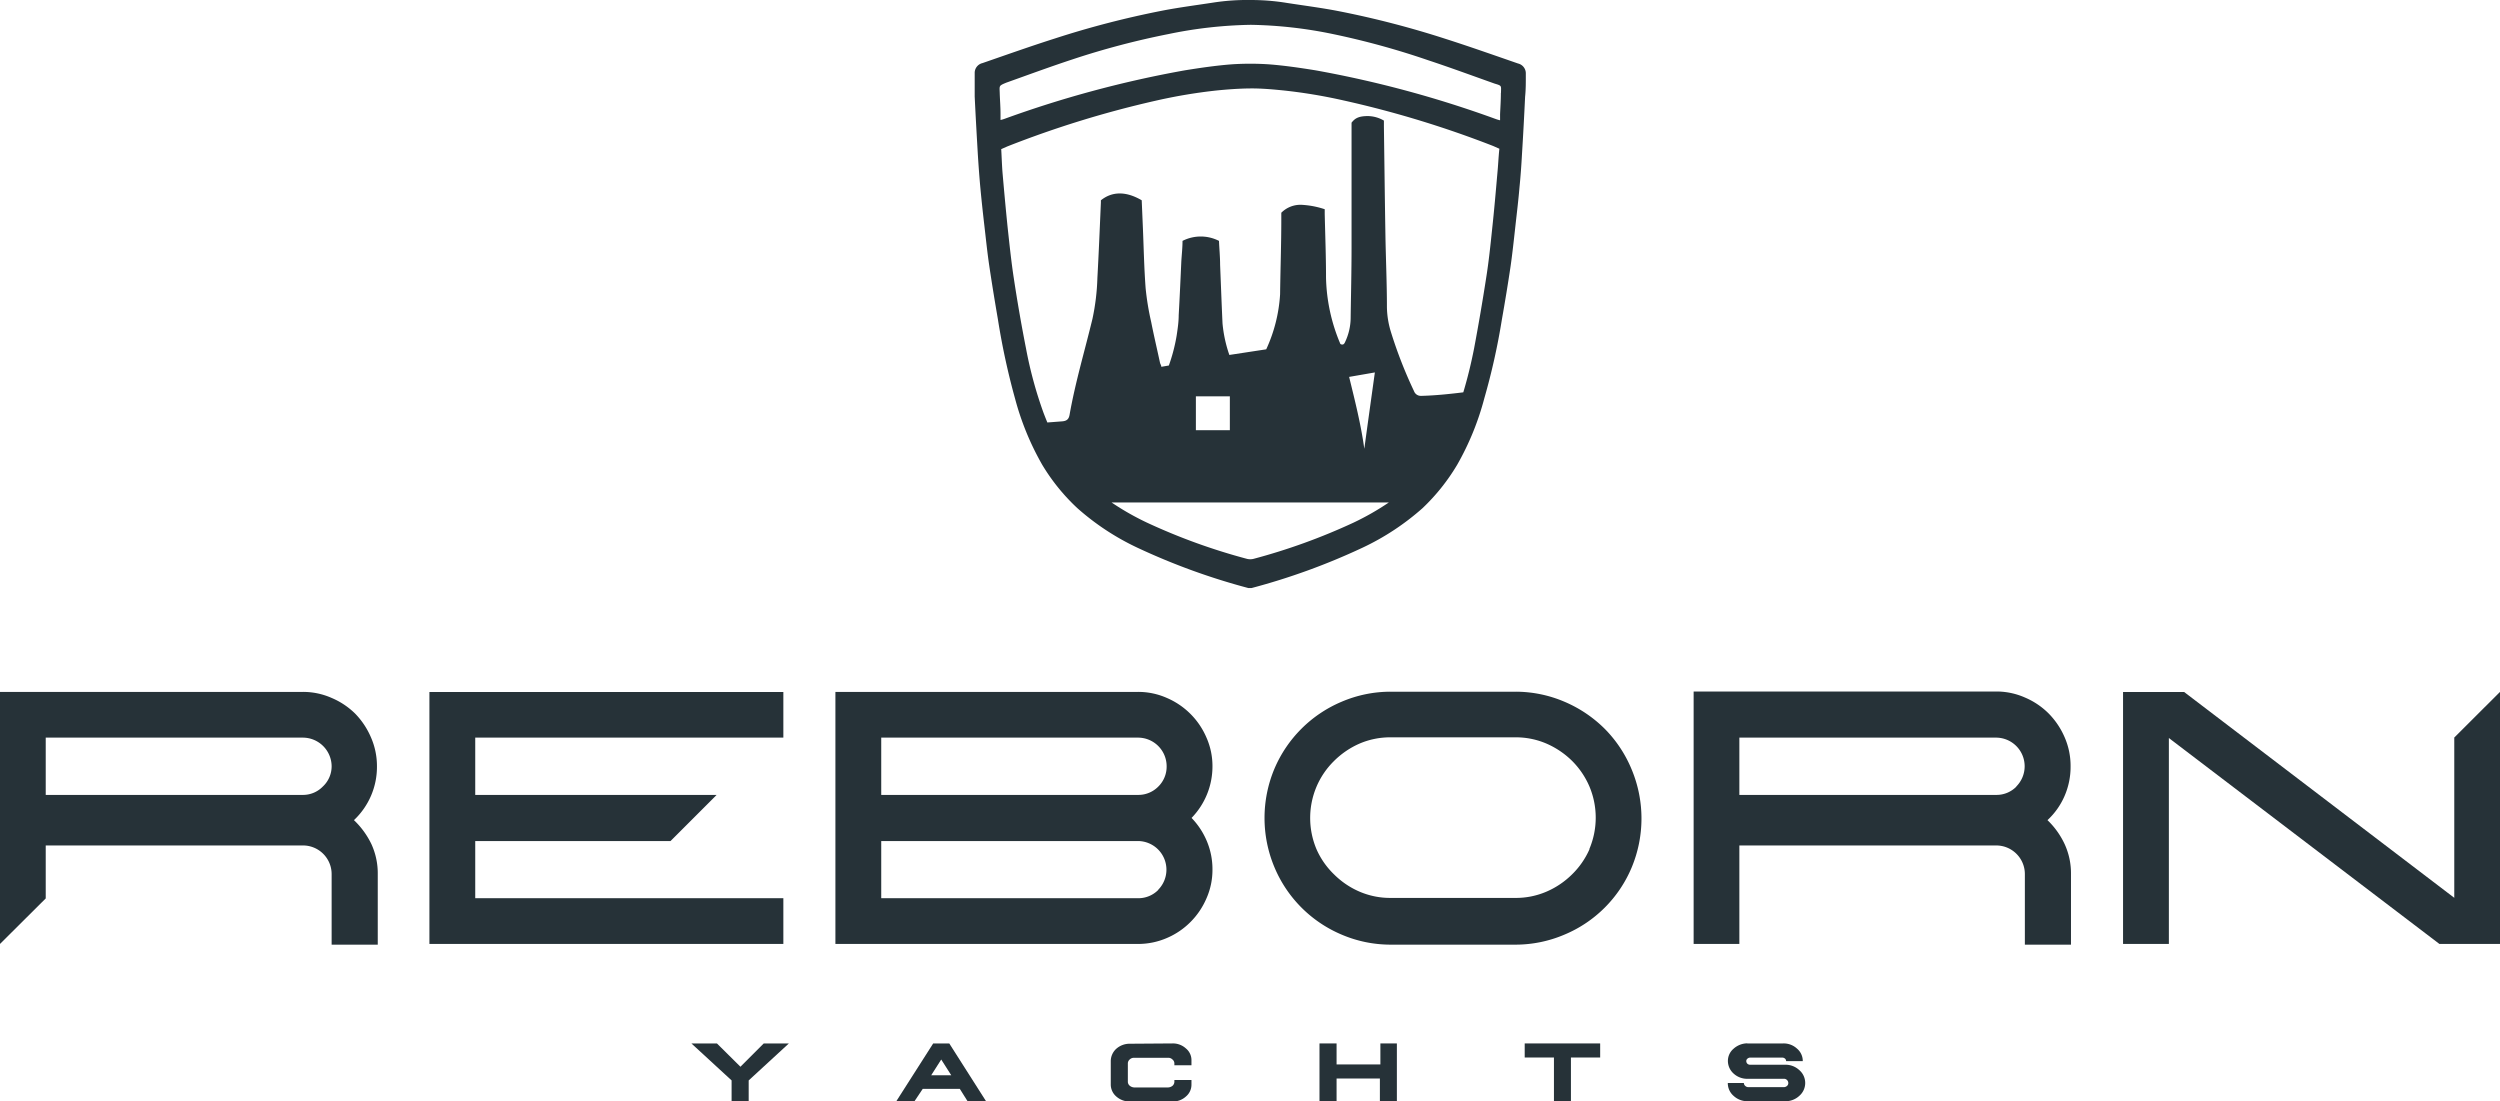
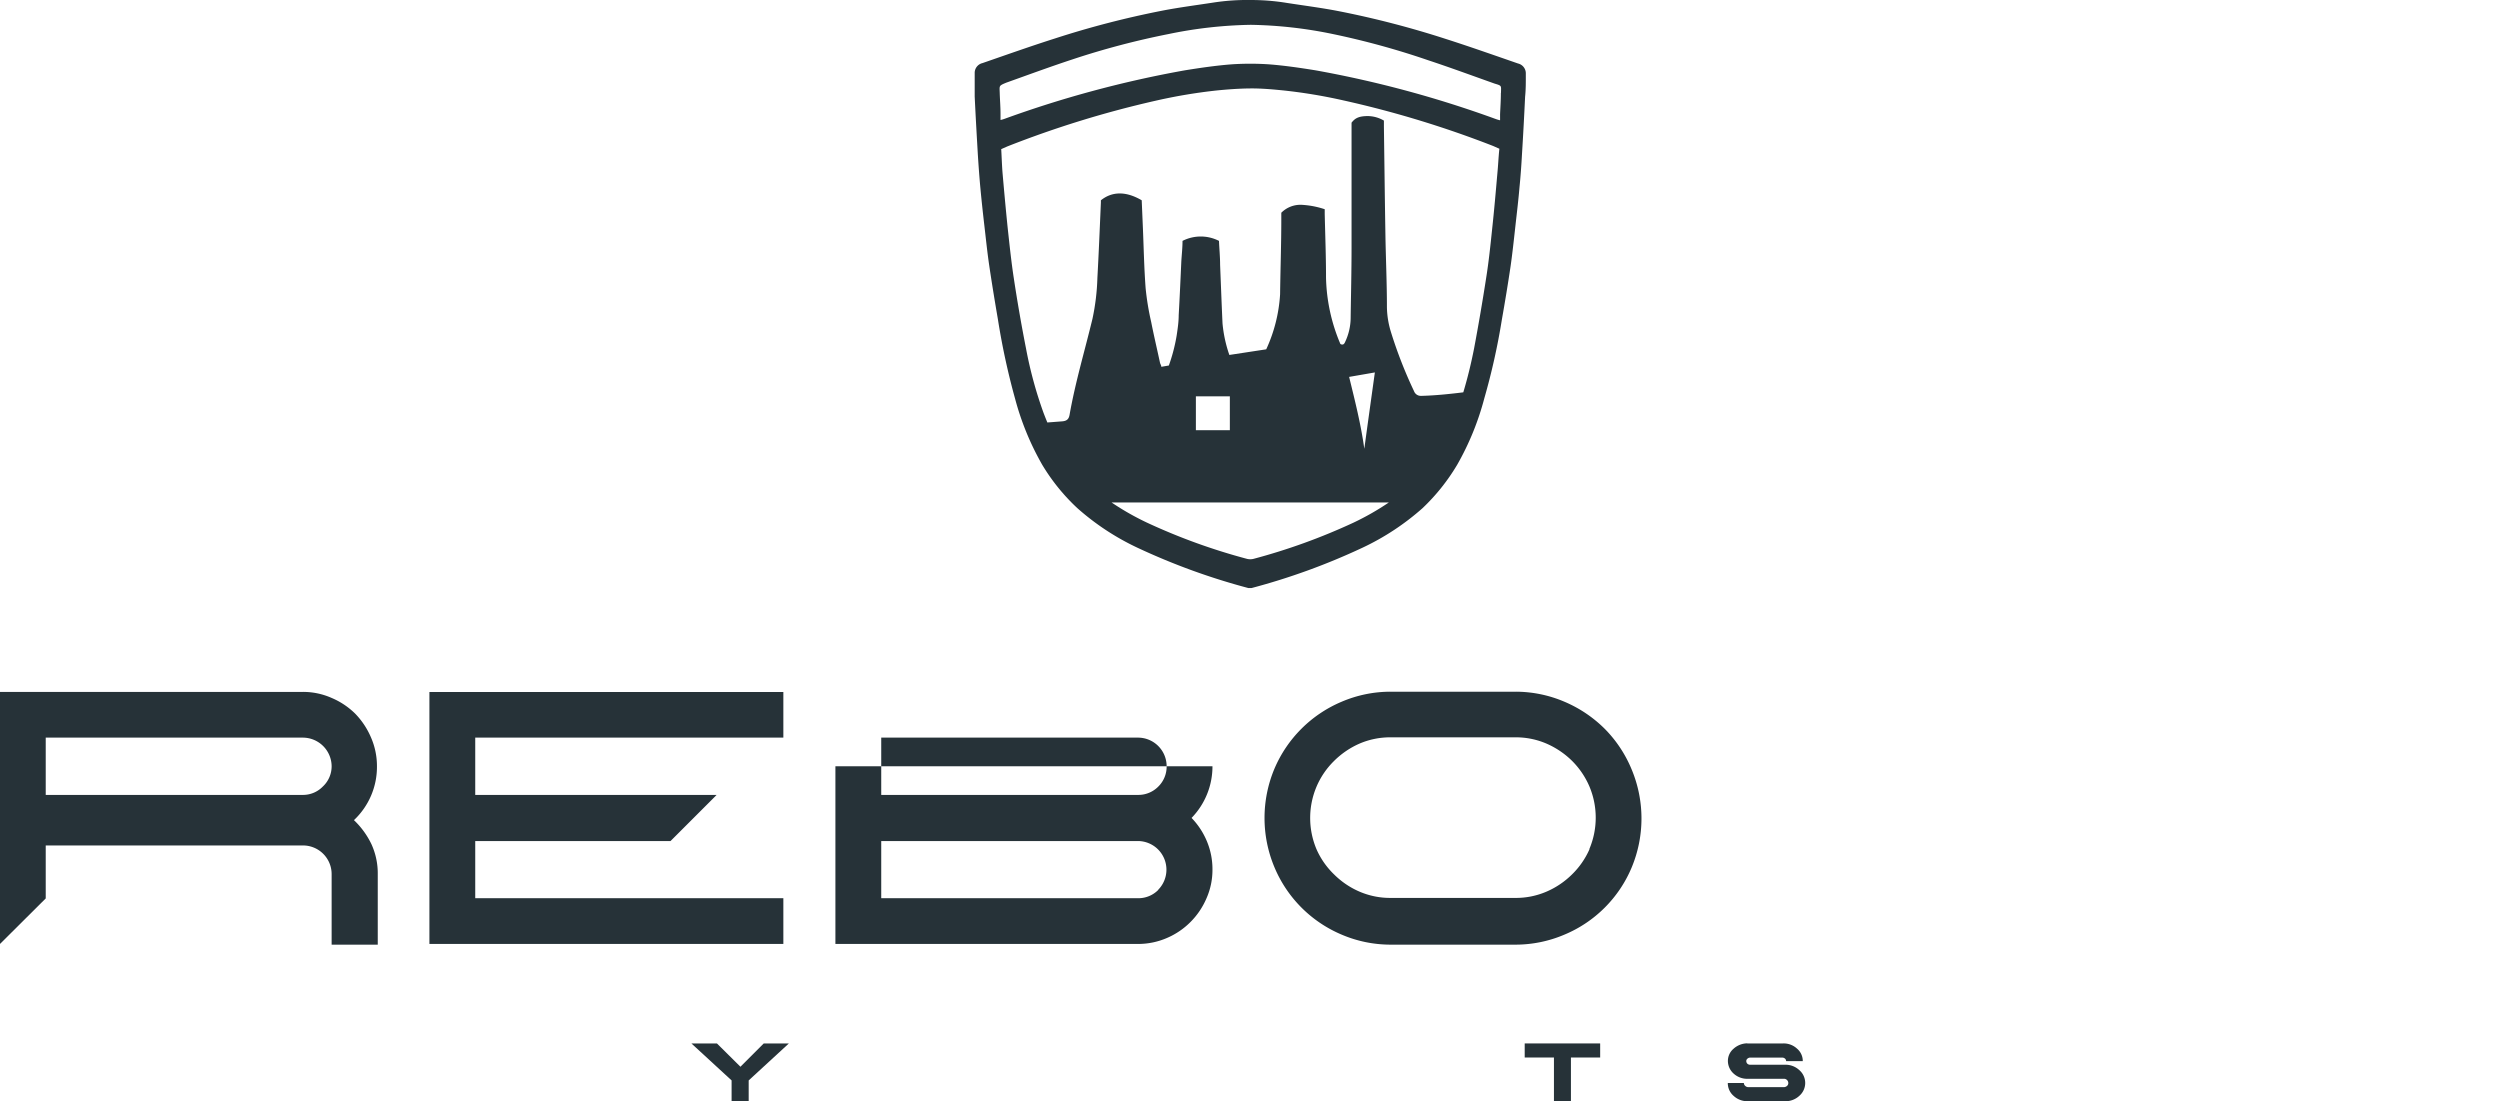
<svg xmlns="http://www.w3.org/2000/svg" id="Layer_1" data-name="Layer 1" width="248.77" height="109.58" viewBox="0 0 248.77 109.58">
  <defs>
    <style>.cls-1,.cls-2{fill:#263238;}.cls-2{fill-rule:evenodd;}</style>
  </defs>
  <path class="cls-1" d="M71.34,103.83l2.34,2.32L76,103.83h2.5l-4,3.68v2.07h-1.7v-2.07l-4-3.68Z" />
-   <path class="cls-1" d="M94.46,103.83l3.66,5.75H96.28l-.77-1.23H91.82L91,109.58H89.19l3.67-5.75ZM92.66,107h2l-1-1.57Z" />
-   <path class="cls-1" d="M116.67,103.83a1.92,1.92,0,0,1,1.34.5,1.5,1.5,0,0,1,.55,1.21V106h-1.7v-.17a.5.5,0,0,0-.19-.4.56.56,0,0,0-.44-.17h-3.36a.6.6,0,0,0-.46.17.52.52,0,0,0-.18.4v1.8a.52.52,0,0,0,.19.41.75.75,0,0,0,.45.17h3.36a.75.75,0,0,0,.45-.17.54.54,0,0,0,.18-.41v-.16h1.7v.43a1.53,1.53,0,0,1-.55,1.21,1.92,1.92,0,0,1-1.34.5h-4.25a2,2,0,0,1-1.34-.5,1.57,1.57,0,0,1-.55-1.21v-2.33a1.67,1.67,0,0,1,.55-1.21,2,2,0,0,1,1.34-.5Z" />
-   <path class="cls-1" d="M133,103.83v2.09h4.36v-2.09H139v5.75h-1.69v-2.26H133v2.26h-1.7v-5.75Z" />
  <path class="cls-1" d="M159.23,103.83v1.4h-2.91v4.35h-1.69v-4.35h-2.91v-1.4Z" />
  <path class="cls-1" d="M173.88,103.83h3.57a1.94,1.94,0,0,1,1.37.52,1.6,1.6,0,0,1,.57,1.24v0h-1.66v0a.3.3,0,0,0-.11-.25.4.4,0,0,0-.28-.1h-3.18a.41.41,0,0,0-.28.11.3.3,0,0,0-.11.25.36.36,0,0,0,.11.25.4.4,0,0,0,.28.1h1.74q1.18,0,1.74,0a2,2,0,0,1,1.4.53,1.69,1.69,0,0,1,0,2.57,2,2,0,0,1-1.4.53h-3.72a2,2,0,0,1-1.41-.53,1.67,1.67,0,0,1-.58-1.28v0h1.6v0a.38.38,0,0,0,.14.29.45.45,0,0,0,.32.12h3.5a.48.48,0,0,0,.33-.12.36.36,0,0,0,.13-.29.41.41,0,0,0-.13-.3.4.4,0,0,0-.33-.12h-3.61a2,2,0,0,1-1.37-.52,1.69,1.69,0,0,1-.57-1.25,1.58,1.58,0,0,1,.56-1.22,2.08,2.08,0,0,1,1.35-.54h0Z" />
  <path class="cls-1" d="M35.22,81.61a7.27,7.27,0,0,0,2.29-5.36,7.11,7.11,0,0,0-.59-2.86A7.74,7.74,0,0,0,35.33,71,7.5,7.5,0,0,0,33,69.45a7,7,0,0,0-2.87-.6H0V93.93H0L4.55,89.4V84.13H30.11A2.85,2.85,0,0,1,33,87v7h4.59V87a7,7,0,0,0-.63-3A8.17,8.17,0,0,0,35.22,81.61Zm-3.1-3.34a2.74,2.74,0,0,1-2,.83H4.55V73.4H30.11A2.87,2.87,0,0,1,33,76.25,2.75,2.75,0,0,1,32.12,78.27Z" />
  <polygon class="cls-1" points="42.73 93.93 77.95 93.93 77.95 89.38 47.29 89.38 47.29 83.69 66.72 83.69 71.31 79.1 47.29 79.1 47.29 73.4 77.95 73.4 77.95 68.86 42.73 68.86 42.73 93.93" />
-   <path class="cls-1" d="M120.65,76.25a7,7,0,0,0-.6-2.86,7.49,7.49,0,0,0-3.94-3.94,7,7,0,0,0-2.87-.6H83.13V93.93h30.11a7.16,7.16,0,0,0,2.87-.59,7.39,7.39,0,0,0,2.35-1.59,7.5,7.5,0,0,0,1.59-2.35,7,7,0,0,0,.6-2.87,7.22,7.22,0,0,0-.56-2.83,7.48,7.48,0,0,0-1.52-2.31,7.35,7.35,0,0,0,2.08-5.14Zm-5.39,12.3a2.78,2.78,0,0,1-2,.83H87.69V83.69h25.55a2.85,2.85,0,0,1,2,4.86Zm0-10.28a2.78,2.78,0,0,1-2,.83H87.69V73.4h25.55a2.85,2.85,0,0,1,2.85,2.85A2.78,2.78,0,0,1,115.26,78.27Z" />
+   <path class="cls-1" d="M120.65,76.25H83.13V93.93h30.11a7.16,7.16,0,0,0,2.87-.59,7.39,7.39,0,0,0,2.35-1.59,7.5,7.5,0,0,0,1.59-2.35,7,7,0,0,0,.6-2.87,7.22,7.22,0,0,0-.56-2.83,7.48,7.48,0,0,0-1.52-2.31,7.35,7.35,0,0,0,2.08-5.14Zm-5.39,12.3a2.78,2.78,0,0,1-2,.83H87.69V83.69h25.55a2.85,2.85,0,0,1,2,4.86Zm0-10.28a2.78,2.78,0,0,1-2,.83H87.69V73.4h25.55a2.85,2.85,0,0,1,2.85,2.85A2.78,2.78,0,0,1,115.26,78.27Z" />
  <path class="cls-1" d="M159.68,72.52a12.69,12.69,0,0,0-4-2.69,12.38,12.38,0,0,0-4.89-1H138.38a12.37,12.37,0,0,0-4.88,1,12.57,12.57,0,0,0-6.69,6.68,12.67,12.67,0,0,0,0,9.77A12.51,12.51,0,0,0,133.5,93a12.37,12.37,0,0,0,4.88,1h12.41a12.38,12.38,0,0,0,4.89-1,12.44,12.44,0,0,0,6.68-6.67,12.67,12.67,0,0,0,0-9.77A12.51,12.51,0,0,0,159.68,72.52Zm-1.52,12A8,8,0,0,1,156.44,87a8.21,8.21,0,0,1-2.54,1.72,7.68,7.68,0,0,1-3.11.63H138.38a7.72,7.72,0,0,1-3.11-.63A8.16,8.16,0,0,1,132.74,87,7.88,7.88,0,0,1,131,84.5a8,8,0,0,1,0-6.21,7.93,7.93,0,0,1,1.72-2.54A8.34,8.34,0,0,1,135.27,74a7.72,7.72,0,0,1,3.11-.63h12.41a7.68,7.68,0,0,1,3.11.63,8.38,8.38,0,0,1,2.54,1.72,8.09,8.09,0,0,1,1.72,2.54,8,8,0,0,1,0,6.21Z" />
-   <path class="cls-1" d="M203.74,81.61a7.12,7.12,0,0,0,1.69-2.38,7.29,7.29,0,0,0,.61-3,7.11,7.11,0,0,0-.59-2.86A7.74,7.74,0,0,0,203.86,71a7.44,7.44,0,0,0-2.36-1.59,7,7,0,0,0-2.87-.6h-30.1V93.93h4.55v-9.8h25.55A2.85,2.85,0,0,1,201.49,87v7h4.59V87a7,7,0,0,0-.63-3A8,8,0,0,0,203.74,81.61Zm-3.09-3.34a2.76,2.76,0,0,1-2,.83H173.08V73.4h25.55a2.85,2.85,0,0,1,2,4.87Z" />
-   <polygon class="cls-1" points="244.22 73.39 244.22 89.34 217.34 68.86 211.26 68.86 211.26 93.93 215.82 93.93 215.82 73.44 242.74 93.93 248.77 93.93 248.77 68.86 248.76 68.86 244.22 73.39" />
  <path class="cls-2" d="M151.83,7.32a1,1,0,0,0-.77-1c-2.4-.83-4.8-1.68-7.21-2.45a92.52,92.52,0,0,0-10.59-2.75c-1.73-.34-3.48-.56-5.21-.83A22.28,22.28,0,0,0,124.41,0h0a22.2,22.2,0,0,0-3.64.25c-1.74.27-3.49.49-5.21.83a91.46,91.46,0,0,0-10.59,2.75c-2.42.77-4.81,1.62-7.21,2.45a1,1,0,0,0-.77,1c0,.78,0,1.56,0,2.33.09,1.91.2,3.81.31,5.72.07,1.11.15,2.22.25,3.32.12,1.29.26,2.58.41,3.87s.29,2.65.49,4c.26,1.75.55,3.51.85,5.26A70.55,70.55,0,0,0,101,39.64a27.38,27.38,0,0,0,2.71,6.61,19.81,19.81,0,0,0,3.49,4.31,25,25,0,0,0,6,3.95,65.62,65.62,0,0,0,11,4,.52.52,0,0,0,.18,0h0a.55.55,0,0,0,.18,0,65.2,65.2,0,0,0,11-4,25,25,0,0,0,6-3.95A20.11,20.11,0,0,0,145,46.25a27.36,27.36,0,0,0,2.7-6.61,66.33,66.33,0,0,0,1.75-7.85c.31-1.75.6-3.51.86-5.26.19-1.32.33-2.65.48-4s.3-2.58.41-3.87c.11-1.1.19-2.21.25-3.32.12-1.91.22-3.81.31-5.72C151.84,8.88,151.83,8.1,151.83,7.32ZM134.7,52a60.53,60.53,0,0,1-10,3.62,1.42,1.42,0,0,1-.58,0,60.21,60.21,0,0,1-10-3.62,26.54,26.54,0,0,1-3.51-2H138.2A26.43,26.43,0,0,1,134.7,52ZM119,42.81V39.44h3.38v3.37Zm15.22-5.3,2.59-.45c-.36,2.59-.71,5.09-1.05,7.6C135.43,42.26,134.84,39.92,134.25,37.51ZM149,17.26c-.16,1.84-.32,3.69-.52,5.53-.17,1.64-.34,3.28-.6,4.9q-.54,3.49-1.2,7c-.29,1.47-.64,2.92-1.07,4.35-1.38.17-2.73.31-4.1.35h-.17a.71.71,0,0,1-.63-.46,44.36,44.36,0,0,1-2.3-5.89,8.85,8.85,0,0,1-.4-2.46c0-2.41-.11-4.82-.15-7.23-.06-3.58-.1-7.16-.15-10.74V12a3.24,3.24,0,0,0-1.59-.45c-.94,0-1.3.23-1.63.66v.45c0,4,0,8,0,12,0,2.35-.06,4.71-.09,7.07a5.75,5.75,0,0,1-.55,2.3c-.1.23-.23.33-.47.2a17.76,17.76,0,0,1-1.43-6.59c0-2.11-.08-4.22-.13-6.34,0-.16,0-.32,0-.48a8.64,8.64,0,0,0-2.32-.44,2.68,2.68,0,0,0-2,.79c0,.22,0,.44,0,.66,0,2.48-.09,5-.12,7.45A15.25,15.25,0,0,1,126,34.76l-3.67.56a13.19,13.19,0,0,1-.68-3.14c-.09-1.94-.16-3.89-.24-5.84,0-.79-.08-1.58-.11-2.37a4,4,0,0,0-3.63,0c0,.7-.08,1.38-.12,2.06-.08,1.78-.16,3.56-.26,5.34,0,.66-.1,1.33-.2,2a17.12,17.12,0,0,1-.78,3l-.75.13c0-.15-.1-.27-.13-.4-.29-1.35-.61-2.7-.88-4.07a26.73,26.73,0,0,1-.55-3.34c-.15-2-.19-4-.27-5.94q-.06-1.43-.12-2.82c-1.5-.88-2.9-.93-4.06,0a.76.76,0,0,0,0,.16c-.11,2.51-.21,5-.35,7.55a22.4,22.4,0,0,1-.49,4.08c-.77,3.19-1.71,6.33-2.28,9.56-.08.45-.3.62-.77.65l-1.44.11c-.13-.31-.25-.62-.37-.93a40.91,40.91,0,0,1-1.75-6.42q-.68-3.45-1.21-6.95c-.25-1.62-.42-3.26-.6-4.9-.19-1.84-.36-3.69-.52-5.53-.07-.81-.09-1.62-.14-2.47l.61-.27A101.46,101.46,0,0,1,115.09,10a52.78,52.78,0,0,1,6-1c1.11-.11,2.21-.19,3.32-.2s2.21.09,3.31.2a52.07,52.07,0,0,1,6,1,101.59,101.59,0,0,1,14.87,4.53l.61.27C149.11,15.64,149.08,16.45,149,17.26Zm.35-8c0,.71-.05,1.41-.08,2.11,0,.2,0,.39,0,.6a3.5,3.5,0,0,1-.44-.13A108.35,108.35,0,0,0,130.92,7c-1.55-.25-3.11-.48-4.68-.6q-.92-.06-1.83-.06h0q-.91,0-1.83.06c-1.57.12-3.14.35-4.69.6A108.35,108.35,0,0,0,100,11.81a3.05,3.05,0,0,1-.44.13c0-.21,0-.4,0-.6,0-.7-.06-1.4-.08-2.11s-.1-.69.64-1c2.19-.78,4.38-1.59,6.6-2.32a79,79,0,0,1,9.55-2.52,43.44,43.44,0,0,1,8.19-.92,43.25,43.25,0,0,1,8.18.92A78.62,78.62,0,0,1,142.13,6c2.21.73,4.4,1.54,6.6,2.32C149.46,8.54,149.37,8.51,149.36,9.23Z" />
</svg>